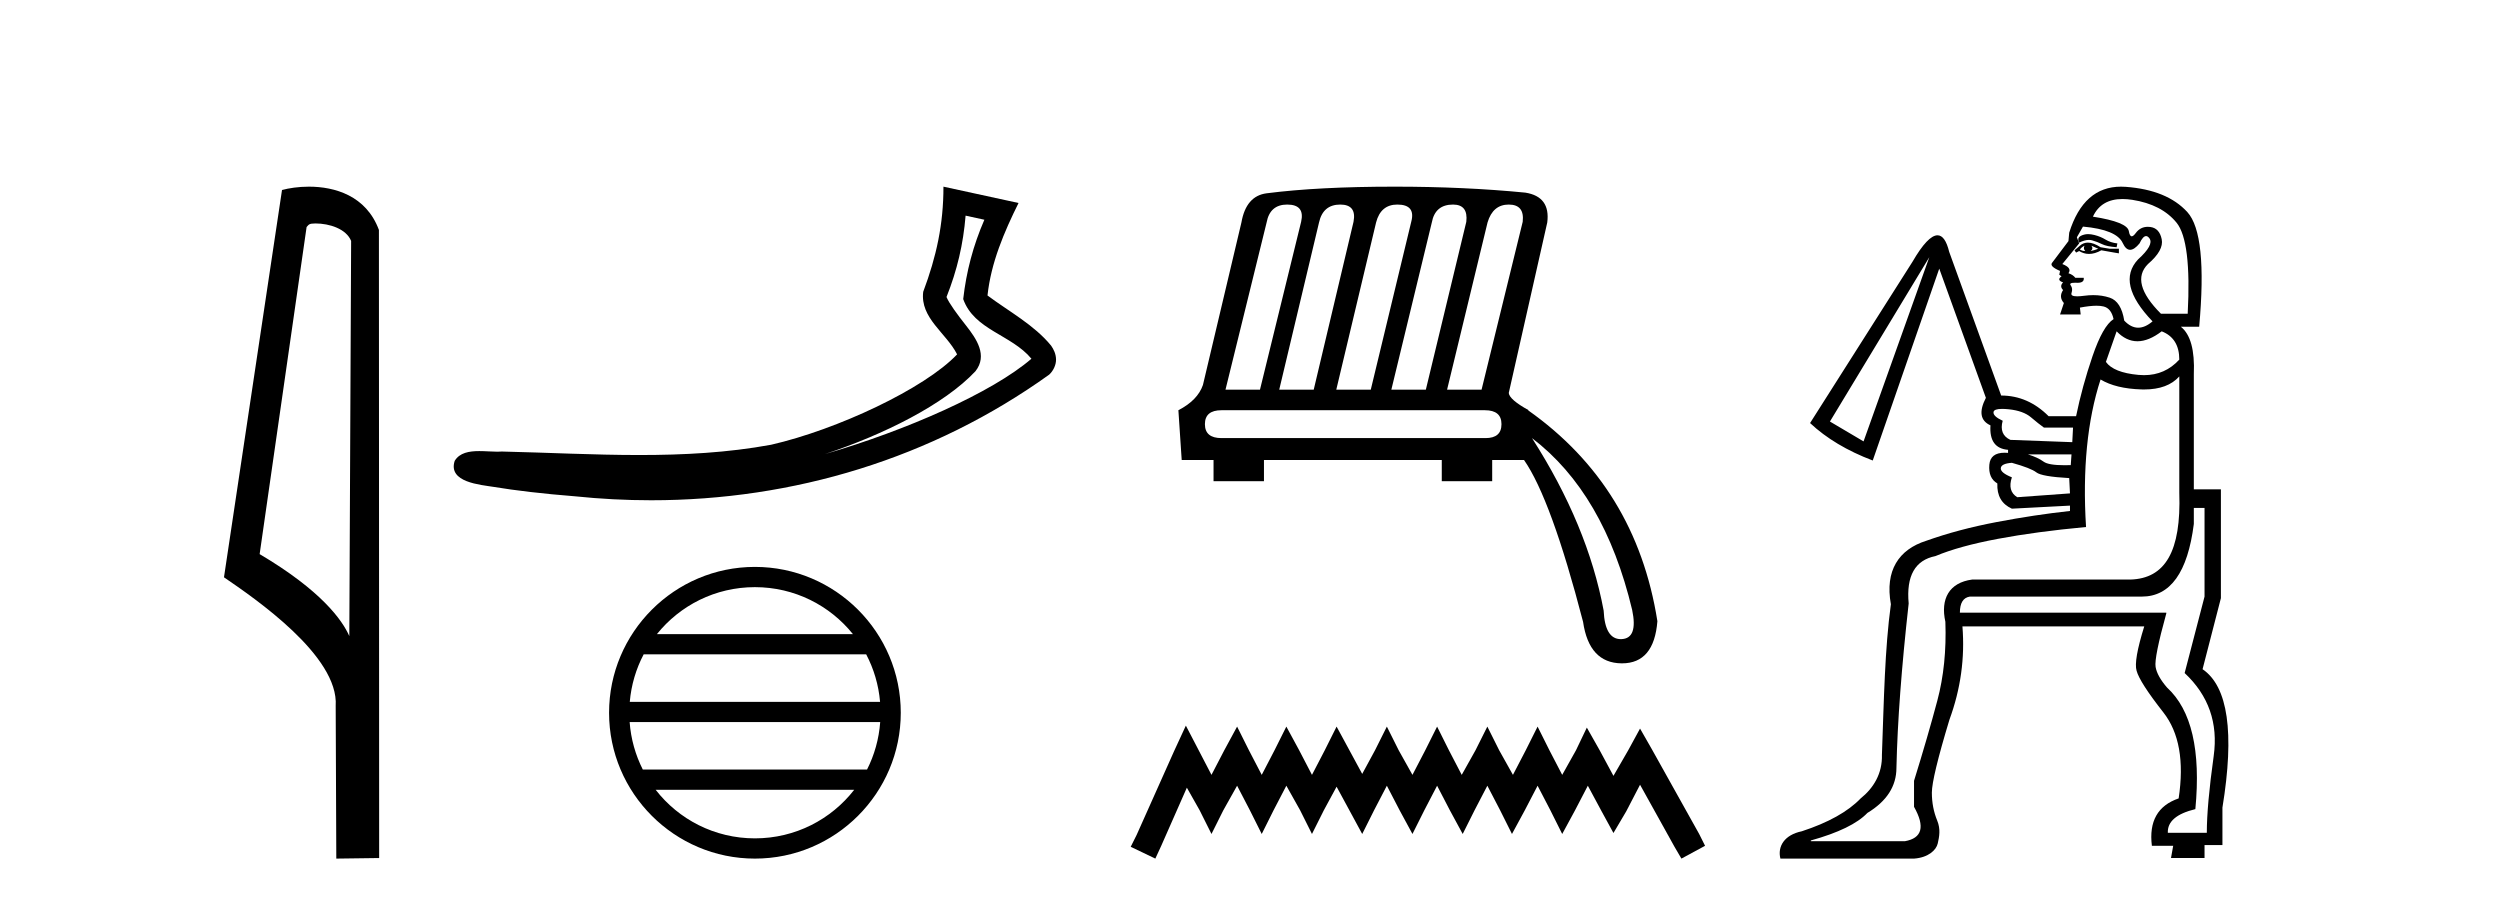
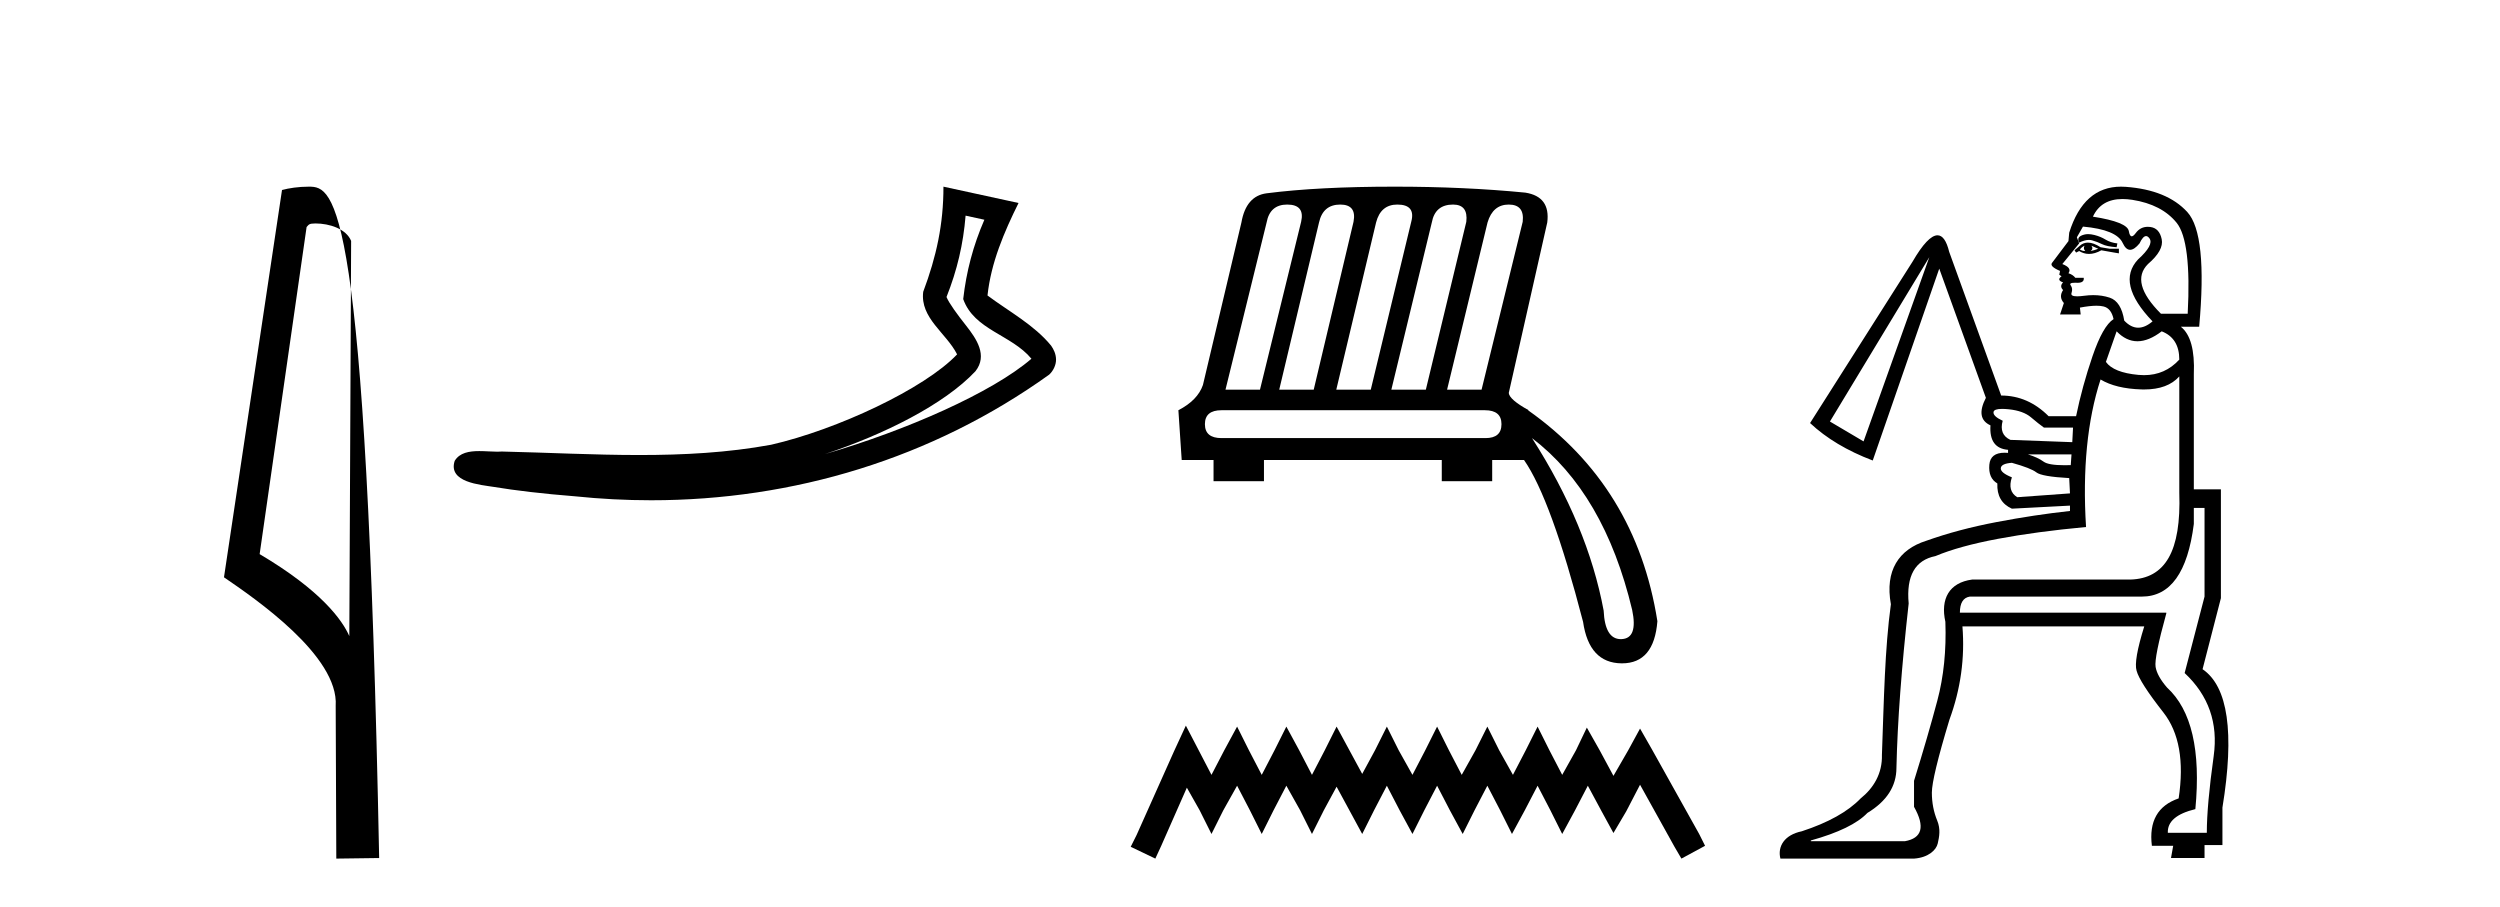
<svg xmlns="http://www.w3.org/2000/svg" width="113.0" height="41.0">
-   <path d="M 14.259 10.1 C 14.884 10.1 15.648 10.34 15.871 10.89 L 15.789 28.751 L 15.789 28.751 C 15.473 28.034 14.531 26.699 11.736 25.046 L 13.858 10.263 C 13.958 10.157 13.955 10.1 14.259 10.1 ZM 15.789 28.751 L 15.789 28.751 C 15.789 28.751 15.789 28.751 15.789 28.751 L 15.789 28.751 L 15.789 28.751 ZM 13.962 8.437 C 13.484 8.437 13.053 8.505 12.747 8.588 L 10.124 26.094 C 11.512 27.044 15.325 29.648 15.173 31.91 L 15.201 38.809 L 17.138 38.783 L 17.127 10.393 C 16.551 8.837 15.12 8.437 13.962 8.437 Z" style="fill:#000000;stroke:none" />
+   <path d="M 14.259 10.1 C 14.884 10.1 15.648 10.34 15.871 10.89 L 15.789 28.751 L 15.789 28.751 C 15.473 28.034 14.531 26.699 11.736 25.046 L 13.858 10.263 C 13.958 10.157 13.955 10.1 14.259 10.1 ZM 15.789 28.751 L 15.789 28.751 C 15.789 28.751 15.789 28.751 15.789 28.751 L 15.789 28.751 L 15.789 28.751 ZM 13.962 8.437 C 13.484 8.437 13.053 8.505 12.747 8.588 L 10.124 26.094 C 11.512 27.044 15.325 29.648 15.173 31.91 L 15.201 38.809 L 17.138 38.783 C 16.551 8.837 15.12 8.437 13.962 8.437 Z" style="fill:#000000;stroke:none" />
  <path d="M 43.645 9.747 L 44.494 9.932 C 43.982 11.111 43.678 12.277 43.537 13.518 C 44.033 14.918 45.715 15.123 46.621 16.215 C 44.84 17.748 40.954 19.457 37.289 20.524 C 39.932 19.65 42.679 18.286 44.09 16.78 C 44.653 16.064 44.136 15.314 43.668 14.718 C 43.28 14.228 42.895 13.705 42.782 13.425 C 43.265 12.207 43.539 11.038 43.645 9.747 ZM 42.644 8.437 C 42.646 10.135 42.325 11.6 41.729 13.19 C 41.581 14.378 42.776 15.053 43.261 16.018 C 41.791 17.57 37.824 19.423 34.857 20.102 C 32.891 20.464 30.898 20.567 28.9 20.567 C 26.827 20.567 24.747 20.456 22.683 20.409 C 22.62 20.414 22.553 20.417 22.483 20.417 C 22.234 20.417 21.945 20.389 21.663 20.389 C 21.21 20.389 20.775 20.46 20.552 20.832 C 20.238 21.803 21.71 21.911 22.335 22.011 C 23.267 22.167 24.555 22.32 25.99 22.433 C 27.139 22.552 28.288 22.612 29.432 22.612 C 35.852 22.612 42.128 20.73 47.421 16.935 C 47.605 16.77 47.738 16.497 47.733 16.243 C 47.727 15.99 47.626 15.791 47.511 15.624 C 46.743 14.685 45.603 14.079 44.635 13.356 C 44.795 11.868 45.382 10.5 46.038 9.175 L 42.644 8.437 Z" style="fill:#000000;stroke:none" />
-   <path d="M 34.122 26.539 C 35.915 26.539 37.512 27.367 38.552 28.662 L 29.693 28.662 C 30.733 27.367 32.33 26.539 34.122 26.539 ZM 39.152 29.577 C 39.494 30.228 39.713 30.953 39.779 31.723 L 28.466 31.723 C 28.532 30.953 28.752 30.228 29.093 29.577 ZM 39.785 32.638 C 39.729 33.406 39.521 34.131 39.19 34.784 L 29.055 34.784 C 28.725 34.131 28.516 33.406 28.46 32.638 ZM 38.61 35.699 C 37.571 37.035 35.949 37.894 34.122 37.894 C 32.296 37.894 30.674 37.035 29.636 35.699 ZM 34.122 25.624 C 30.488 25.624 27.53 28.583 27.53 32.217 C 27.53 35.851 30.488 38.809 34.122 38.809 C 37.757 38.809 40.715 35.851 40.715 32.217 C 40.715 28.583 37.757 25.624 34.122 25.624 Z" style="fill:#000000;stroke:none" />
  <path d="M 58.181 9.246 Q 58.99 9.246 58.811 10.026 L 56.951 17.613 L 55.392 17.613 L 57.251 10.056 Q 57.401 9.246 58.181 9.246 ZM 60.58 9.246 Q 61.329 9.246 61.179 10.026 L 59.38 17.613 L 57.821 17.613 L 59.62 10.056 Q 59.8 9.246 60.58 9.246 ZM 63.159 9.246 Q 63.998 9.246 63.788 10.026 L 61.959 17.613 L 60.4 17.613 L 62.199 10.056 Q 62.409 9.246 63.159 9.246 ZM 65.678 9.246 Q 66.367 9.246 66.277 10.026 L 64.448 17.613 L 62.889 17.613 L 64.718 10.056 Q 64.868 9.246 65.678 9.246 ZM 68.196 9.246 Q 68.916 9.246 68.826 10.026 L 66.967 17.613 L 65.408 17.613 L 67.237 10.056 Q 67.477 9.246 68.196 9.246 ZM 67.117 18.542 Q 67.867 18.542 67.867 19.172 Q 67.867 19.802 67.147 19.802 L 55.212 19.802 Q 54.462 19.802 54.462 19.172 Q 54.462 18.542 55.212 18.542 ZM 69.246 19.802 Q 72.515 22.291 73.774 27.569 Q 74.044 28.858 73.294 28.888 Q 73.278 28.889 73.261 28.889 Q 72.543 28.889 72.485 27.599 Q 71.765 23.73 69.246 19.802 ZM 63.039 8.437 Q 59.59 8.437 57.251 8.737 Q 56.322 8.857 56.112 10.056 L 54.372 17.403 Q 54.133 18.093 53.263 18.542 L 53.413 20.792 L 54.852 20.792 L 54.852 21.751 L 57.131 21.751 L 57.131 20.792 L 65.168 20.792 L 65.168 21.751 L 67.447 21.751 L 67.447 20.792 L 68.886 20.792 Q 70.116 22.561 71.555 28.108 Q 71.825 29.968 73.294 29.983 Q 73.306 29.983 73.317 29.983 Q 74.765 29.983 74.914 28.078 Q 73.954 21.991 69.066 18.542 L 69.096 18.542 Q 68.226 18.063 68.196 17.763 L 69.936 10.056 Q 70.086 8.887 68.946 8.707 Q 66.187 8.437 63.039 8.437 Z" style="fill:#000000;stroke:none" />
  <path d="M 53.601 32.798 L 53.067 33.955 L 51.375 37.741 L 51.108 38.275 L 52.221 38.809 L 52.488 38.23 L 53.646 35.603 L 54.225 36.627 L 54.759 37.696 L 55.293 36.627 L 55.917 35.514 L 56.496 36.627 L 57.03 37.696 L 57.564 36.627 L 58.143 35.514 L 58.767 36.627 L 59.301 37.696 L 59.836 36.627 L 60.414 35.559 L 60.993 36.627 L 61.572 37.696 L 62.107 36.627 L 62.686 35.514 L 63.264 36.627 L 63.843 37.696 L 64.378 36.627 L 64.957 35.514 L 65.535 36.627 L 66.114 37.696 L 66.649 36.627 L 67.228 35.514 L 67.807 36.627 L 68.341 37.696 L 68.92 36.627 L 69.499 35.514 L 70.078 36.627 L 70.612 37.696 L 71.191 36.627 L 71.77 35.514 L 72.393 36.672 L 72.928 37.652 L 73.506 36.672 L 74.13 35.47 L 75.688 38.275 L 76 38.809 L 77.069 38.23 L 76.802 37.696 L 74.664 33.866 L 74.13 32.931 L 73.596 33.911 L 72.928 35.069 L 72.304 33.911 L 71.725 32.887 L 71.235 33.911 L 70.612 35.024 L 70.033 33.911 L 69.499 32.842 L 68.964 33.911 L 68.385 35.024 L 67.762 33.911 L 67.228 32.842 L 66.693 33.911 L 66.07 35.024 L 65.491 33.911 L 64.957 32.842 L 64.422 33.911 L 63.843 35.024 L 63.22 33.911 L 62.686 32.842 L 62.151 33.911 L 61.572 34.98 L 60.993 33.911 L 60.414 32.842 L 59.88 33.911 L 59.301 35.024 L 58.722 33.911 L 58.143 32.842 L 57.609 33.911 L 57.03 35.024 L 56.451 33.911 L 55.917 32.842 L 55.338 33.911 L 54.759 35.024 L 54.18 33.911 L 53.601 32.798 Z" style="fill:#000000;stroke:none" />
  <path d="M 94.381 10.582 C 94.316 10.582 94.257 10.59 94.202 10.605 C 94.076 10.639 93.995 10.685 93.96 10.743 C 93.926 10.8 93.932 10.875 93.978 10.967 C 94.142 10.885 94.289 10.844 94.418 10.844 C 94.47 10.844 94.519 10.851 94.565 10.864 C 94.726 10.91 94.876 10.967 95.014 11.036 C 95.152 11.106 95.371 11.152 95.671 11.175 L 95.705 11.002 C 95.498 10.979 95.32 10.921 95.17 10.829 C 95.02 10.737 94.853 10.668 94.669 10.622 C 94.563 10.596 94.468 10.582 94.381 10.582 ZM 94.22 11.106 C 94.173 11.198 94.185 11.278 94.254 11.347 C 94.162 11.347 94.081 11.324 94.012 11.278 C 94.058 11.209 94.127 11.152 94.22 11.106 ZM 94.531 11.106 L 94.842 11.244 C 94.726 11.29 94.611 11.324 94.496 11.347 C 94.588 11.278 94.6 11.198 94.531 11.106 ZM 94.372 10.966 C 94.236 10.966 94.116 11.012 94.012 11.106 L 93.77 11.313 L 93.839 11.417 L 93.978 11.347 C 94.119 11.434 94.267 11.478 94.423 11.478 C 94.599 11.478 94.785 11.423 94.98 11.313 L 95.567 11.417 L 95.774 11.451 L 95.774 11.244 L 95.36 11.244 L 94.945 11.175 C 94.73 11.035 94.539 10.966 94.372 10.966 ZM 95.937 8.996 C 96.075 8.996 96.223 9.008 96.379 9.032 C 97.266 9.171 97.934 9.516 98.383 10.069 C 98.832 10.622 99 11.992 98.884 14.181 L 97.675 14.181 C 96.73 13.236 96.535 12.488 97.088 11.935 C 97.571 11.52 97.779 11.146 97.709 10.812 C 97.64 10.478 97.468 10.294 97.191 10.259 C 97.153 10.254 97.117 10.252 97.081 10.252 C 96.856 10.252 96.674 10.346 96.535 10.535 C 96.463 10.632 96.403 10.681 96.355 10.681 C 96.293 10.681 96.249 10.603 96.224 10.449 C 96.178 10.173 95.636 9.954 94.6 9.793 C 94.846 9.261 95.292 8.996 95.937 8.996 ZM 94.15 10.242 C 95.164 10.334 95.763 10.582 95.947 10.985 C 96.041 11.189 96.152 11.291 96.281 11.291 C 96.406 11.291 96.549 11.195 96.707 11.002 C 96.81 10.781 96.909 10.671 97.002 10.671 C 97.055 10.671 97.107 10.707 97.157 10.777 C 97.295 10.973 97.122 11.29 96.638 11.728 C 95.97 12.442 96.189 13.375 97.295 14.526 C 97.071 14.717 96.855 14.812 96.648 14.812 C 96.428 14.812 96.218 14.705 96.016 14.492 C 95.924 13.916 95.705 13.57 95.36 13.455 C 95.129 13.378 94.881 13.34 94.615 13.34 C 94.482 13.34 94.344 13.35 94.202 13.369 C 94.077 13.386 93.972 13.394 93.888 13.394 C 93.685 13.394 93.6 13.346 93.632 13.248 C 93.678 13.11 93.667 12.995 93.598 12.902 C 93.536 12.82 93.598 12.78 93.782 12.78 C 93.805 12.78 93.83 12.78 93.857 12.781 C 93.873 12.782 93.888 12.783 93.903 12.783 C 94.113 12.783 94.206 12.707 94.185 12.557 L 93.805 12.557 C 93.736 12.465 93.632 12.396 93.494 12.35 C 93.609 12.188 93.517 12.05 93.217 11.935 L 93.978 11.002 L 93.874 10.726 L 94.15 10.242 ZM 97.709 14.976 C 98.239 15.183 98.504 15.609 98.504 16.254 C 98.076 16.723 97.545 16.957 96.909 16.957 C 96.827 16.957 96.742 16.953 96.656 16.945 C 95.907 16.876 95.417 16.68 95.187 16.358 L 95.671 14.976 C 95.959 15.275 96.273 15.425 96.612 15.425 C 96.952 15.425 97.318 15.275 97.709 14.976 ZM 87.205 11.624 L 84.233 19.951 L 82.713 19.053 L 87.205 11.624 ZM 90.493 18.482 C 90.58 18.482 90.682 18.488 90.799 18.5 C 91.236 18.546 91.57 18.667 91.801 18.863 C 92.031 19.059 92.227 19.214 92.388 19.329 L 93.701 19.329 L 93.667 19.986 L 90.868 19.882 C 90.522 19.721 90.407 19.433 90.522 19.018 C 90.223 18.88 90.085 18.748 90.108 18.621 C 90.125 18.528 90.253 18.482 90.493 18.482 ZM 93.632 20.539 L 93.598 21.023 C 93.498 21.026 93.405 21.028 93.317 21.028 C 92.832 21.028 92.517 20.974 92.371 20.867 C 92.198 20.74 91.962 20.631 91.663 20.539 ZM 90.937 20.919 C 91.513 21.08 91.881 21.224 92.043 21.351 C 92.204 21.478 92.699 21.564 93.528 21.61 L 93.563 22.301 L 91.179 22.474 C 90.879 22.29 90.799 21.99 90.937 21.575 C 90.591 21.437 90.424 21.299 90.436 21.161 C 90.447 21.023 90.614 20.942 90.937 20.919 ZM 99.645 22.958 L 99.645 26.966 L 98.746 30.421 C 99.829 31.435 100.266 32.685 100.059 34.17 C 99.852 35.656 99.748 36.814 99.748 37.643 L 97.986 37.643 C 97.963 37.136 98.378 36.779 99.23 36.572 C 99.483 33.923 99.057 32.091 97.951 31.078 C 97.652 30.732 97.479 30.421 97.433 30.145 C 97.387 29.868 97.548 29.062 97.917 27.726 L 97.917 27.692 L 88.587 27.692 C 88.587 27.254 88.737 27.012 89.036 26.966 L 96.811 26.966 C 98.101 26.966 98.884 25.872 99.161 23.683 L 99.161 22.958 ZM 98.504 17.014 L 98.504 22.267 C 98.596 24.939 97.859 26.15 96.293 26.196 L 89.14 26.196 C 88.103 26.334 87.7 27.07 87.931 28.106 C 87.977 29.396 87.856 30.583 87.568 31.665 C 87.28 32.748 86.929 33.957 86.514 35.293 L 86.514 36.468 C 87.021 37.367 86.883 37.885 86.099 38.023 L 81.849 38.023 L 81.849 37.989 C 83.093 37.643 83.945 37.228 84.406 36.745 C 85.282 36.215 85.719 35.535 85.719 34.706 C 85.765 32.633 85.95 30.156 86.272 27.277 C 86.157 26.033 86.56 25.319 87.482 25.135 C 88.196 24.835 89.134 24.576 90.298 24.357 C 91.461 24.138 92.791 23.96 94.289 23.821 C 94.127 21.218 94.346 18.995 94.945 17.153 C 95.406 17.429 96.022 17.579 96.794 17.602 C 96.834 17.603 96.874 17.604 96.914 17.604 C 97.625 17.604 98.155 17.407 98.504 17.014 ZM 95.87 8.437 C 94.743 8.437 93.962 9.131 93.528 10.518 L 93.494 10.898 C 93.079 11.451 92.832 11.779 92.751 11.883 C 92.67 11.987 92.791 12.108 93.114 12.246 L 93.079 12.419 L 93.183 12.488 C 93.022 12.603 93.045 12.695 93.252 12.764 C 93.137 12.879 93.137 12.995 93.252 13.11 C 93.114 13.317 93.125 13.513 93.287 13.697 L 93.114 14.215 L 94.047 14.215 L 94.012 13.904 C 94.31 13.848 94.56 13.819 94.761 13.819 C 94.887 13.819 94.995 13.83 95.083 13.853 C 95.314 13.91 95.463 14.1 95.533 14.423 C 95.21 14.63 94.893 15.189 94.582 16.099 C 94.271 17.009 94.024 17.913 93.839 18.811 L 92.596 18.811 C 91.974 18.189 91.259 17.878 90.453 17.878 L 88.103 11.382 C 87.981 10.884 87.806 10.635 87.576 10.635 C 87.285 10.635 86.908 11.033 86.445 11.831 L 81.815 19.122 C 82.552 19.813 83.496 20.378 84.648 20.815 L 87.654 12.142 L 89.762 17.982 C 89.44 18.604 89.509 19.018 89.969 19.226 C 89.923 19.917 90.188 20.285 90.764 20.332 L 90.764 20.47 C 90.71 20.465 90.658 20.463 90.609 20.463 C 90.179 20.463 89.949 20.644 89.918 21.005 C 89.883 21.408 90.004 21.691 90.28 21.852 C 90.257 22.405 90.476 22.785 90.937 22.992 L 93.563 22.854 L 93.563 23.096 C 92.503 23.211 91.398 23.378 90.246 23.597 C 89.094 23.816 88.034 24.098 87.067 24.443 C 85.823 24.835 85.191 25.791 85.468 27.311 C 85.191 29.339 85.155 31.608 85.063 34.119 C 85.086 34.971 84.678 35.627 84.102 36.088 C 83.526 36.687 82.639 37.182 81.441 37.574 C 80.658 37.735 80.336 38.256 80.474 38.809 L 86.514 38.809 C 87.159 38.763 87.516 38.426 87.585 38.127 C 87.654 37.827 87.723 37.482 87.562 37.09 C 87.401 36.699 87.32 36.278 87.32 35.829 C 87.32 35.38 87.585 34.28 88.115 32.529 C 88.622 31.147 88.817 29.742 88.702 28.313 L 96.92 28.313 C 96.597 29.35 96.482 30.018 96.574 30.318 C 96.666 30.663 97.07 31.291 97.784 32.201 C 98.498 33.111 98.728 34.406 98.475 36.088 C 97.53 36.411 97.127 37.125 97.265 38.23 L 98.228 38.23 L 98.129 38.783 L 99.645 38.783 L 99.645 38.196 L 100.454 38.196 L 100.454 36.503 C 101.007 33.116 100.707 31.032 99.556 30.248 L 100.385 27.035 L 100.385 22.117 L 99.161 22.117 L 99.161 16.911 C 99.207 15.828 99.011 15.114 98.573 14.768 L 99.403 14.768 C 99.656 11.981 99.477 10.253 98.867 9.585 C 98.257 8.917 97.329 8.537 96.085 8.445 C 96.012 8.44 95.94 8.437 95.87 8.437 Z" style="fill:#000000;stroke:none" />
</svg>